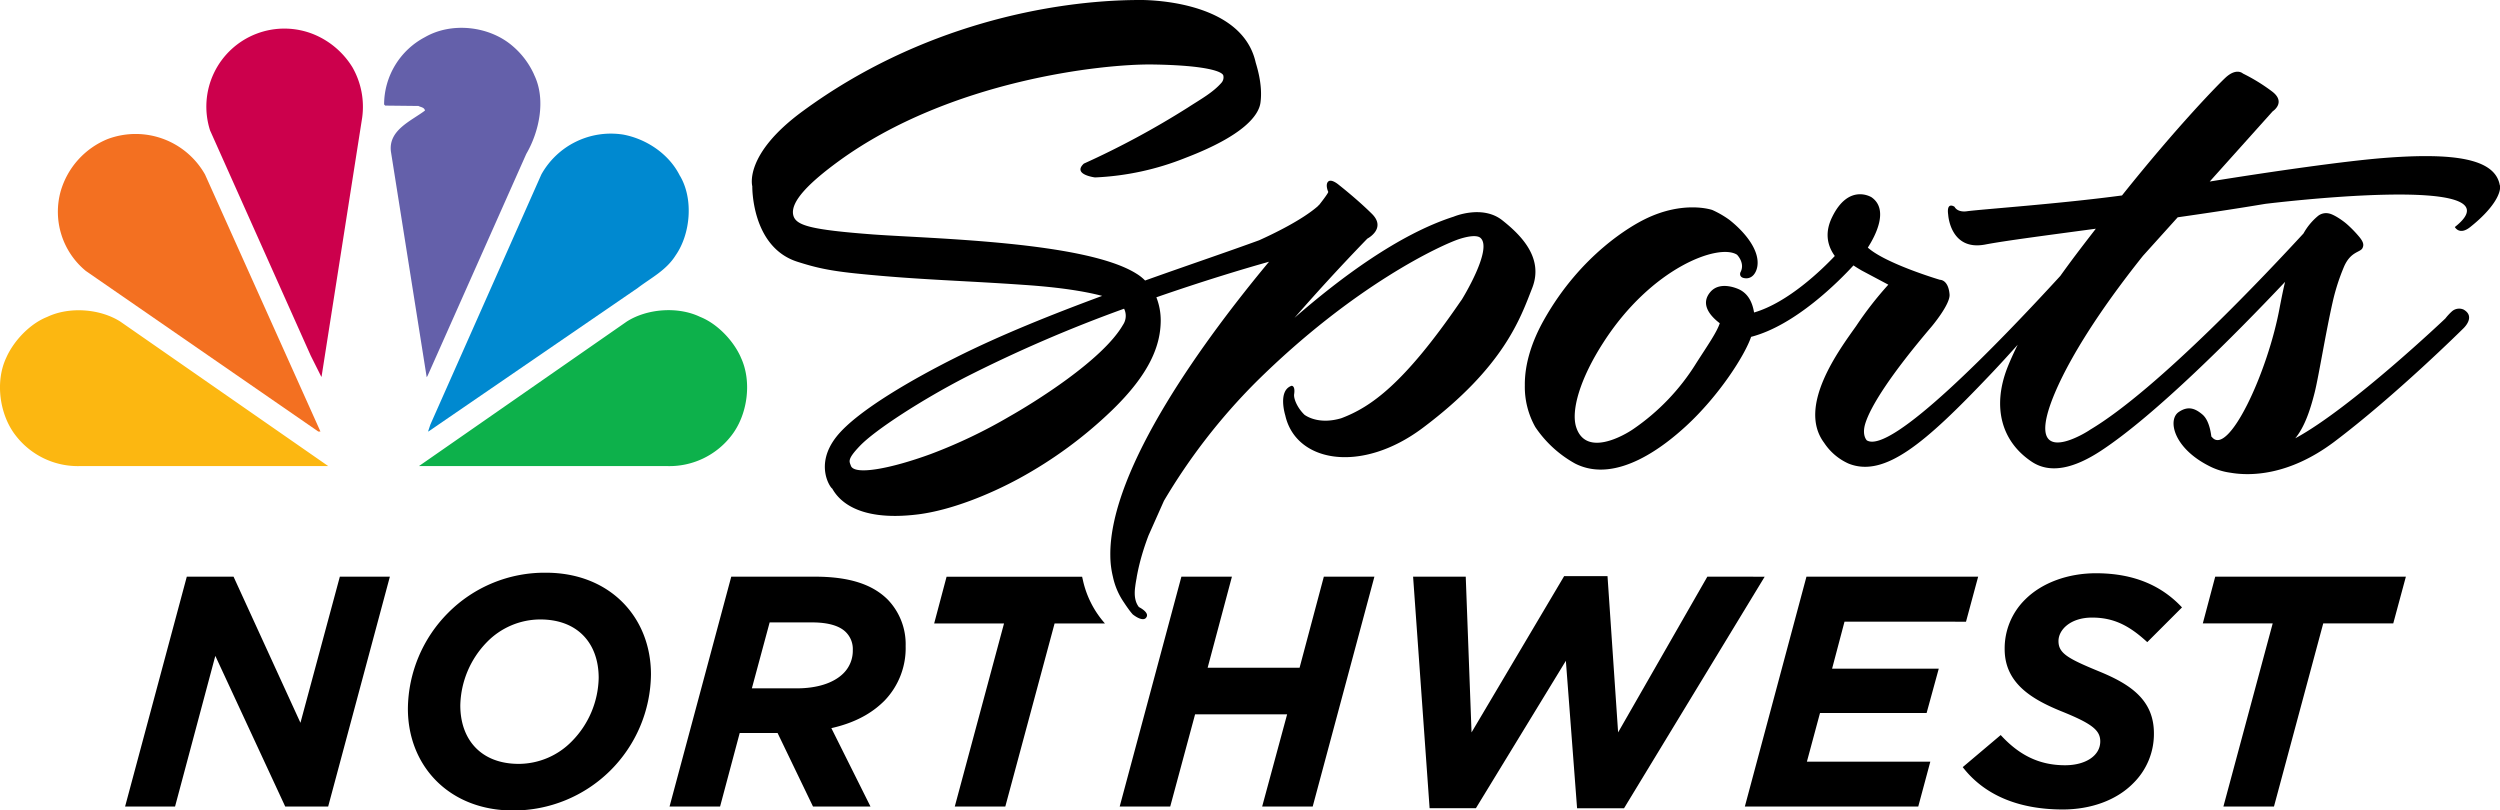
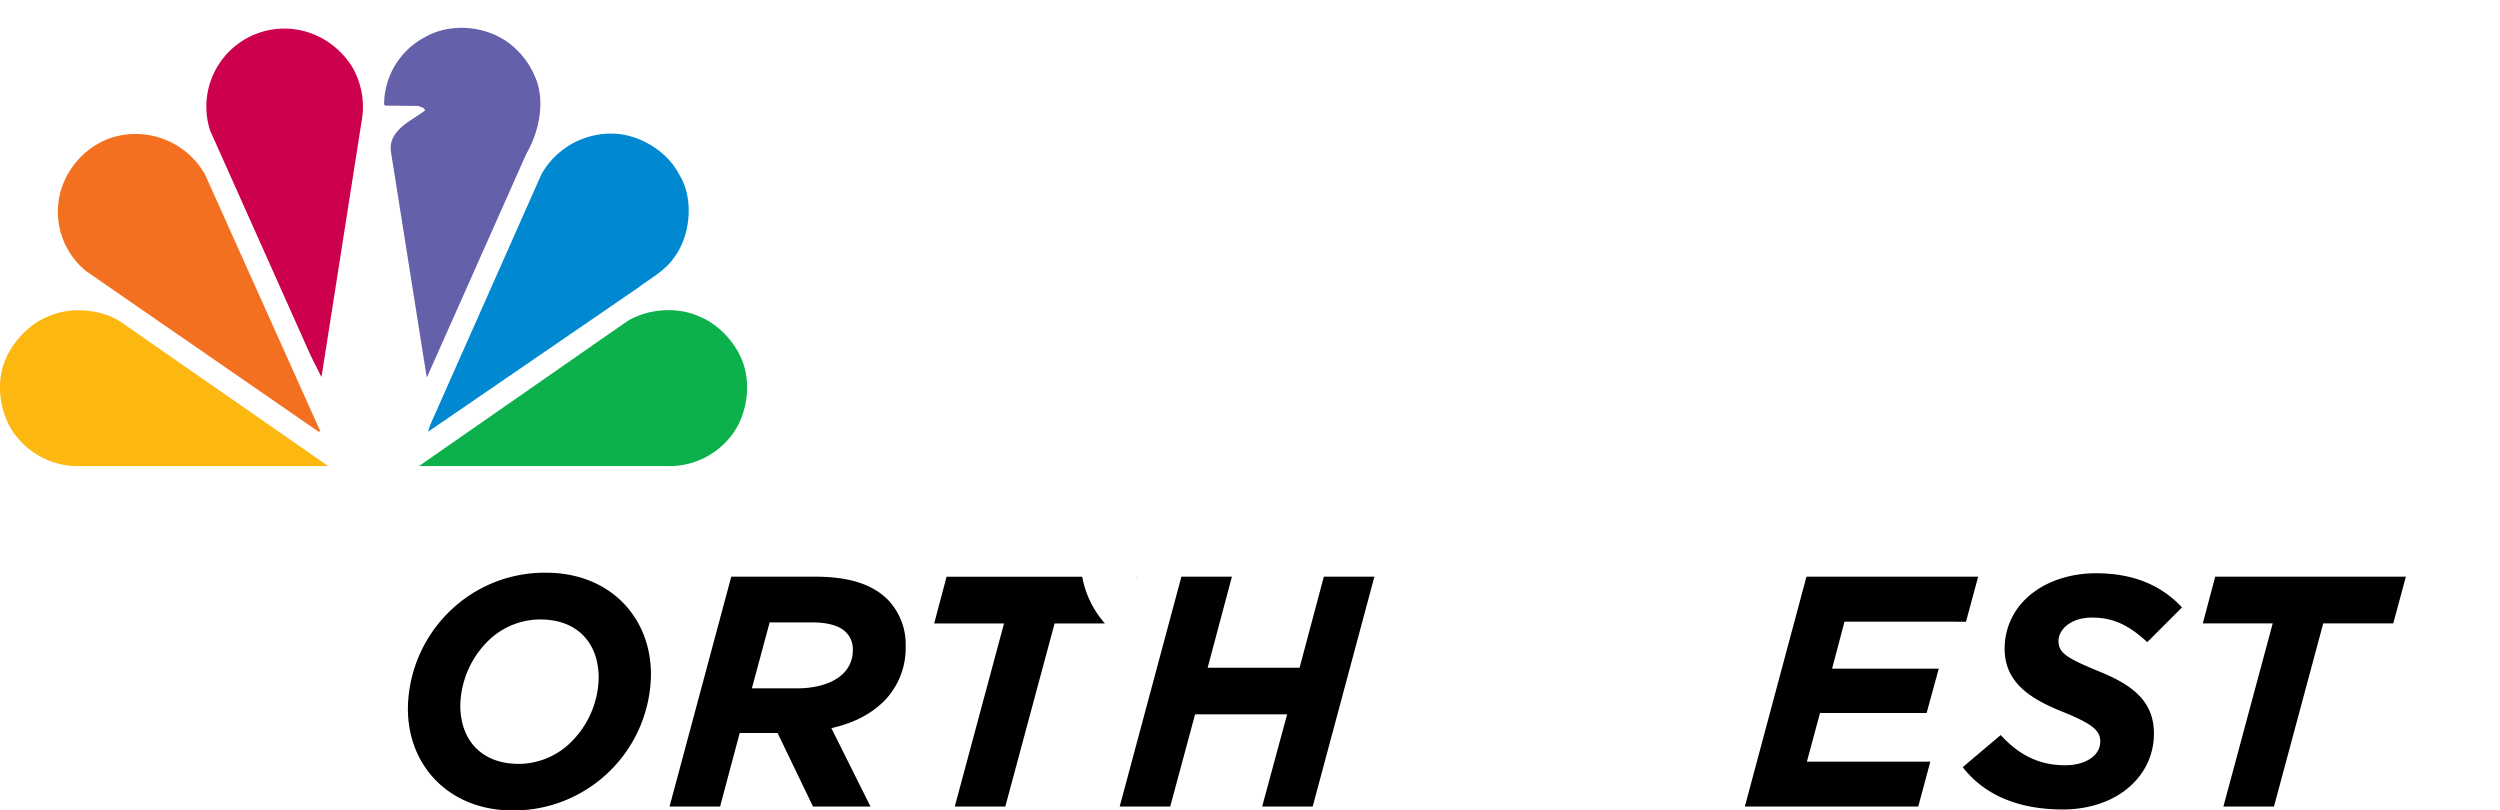
<svg xmlns="http://www.w3.org/2000/svg" viewBox="0 0 745.05 241.54">
  <defs>
    <style>.cls-1{fill:#6460aa;}.cls-2{fill:#cc004c;}.cls-3{fill:#0089d0;}.cls-4{fill:#f37021;}.cls-5{fill:#0db14b;}.cls-6{fill:#fcb711;}</style>
  </defs>
  <g id="Layer_2" data-name="Layer 2">
    <g id="Layer_1-2" data-name="Layer 1">
-       <path d="M101.28,171.86,89.54,215.41,69.6,171.86H55.67l-18.39,68.5H52.17l12-44.9L85,240.36h12.8l18.39-68.5Z" />
      <path d="M162.72,170.68a40.53,40.53,0,0,0-29.16,11.95,41,41,0,0,0-12,28.57c0,17.21,12.46,30.34,31.31,30.34A41,41,0,0,0,194,201C194,183.81,181.61,170.68,162.72,170.68Zm7.74,50.2a22.23,22.23,0,0,1-15.86,6.77c-11.24,0-17.42-7.23-17.42-17.42a27.8,27.8,0,0,1,7.95-18.89A22.26,22.26,0,0,1,161,184.61c11.28,0,17.42,7.23,17.42,17.42A27.66,27.66,0,0,1,170.46,220.88Z" />
      <path d="M269.9,192.52a19.14,19.14,0,0,0-5.31-13.8c-4.58-4.59-11.53-6.86-21.71-6.86H217.93l-18.39,68.5H214.6l5.85-21.92h11.28l10.56,21.92h17.13L247.76,217c8.63-1.94,13.21-5.56,15.86-8.21A22.55,22.55,0,0,0,269.9,192.52Zm-18.6,8.2c-3,2.95-8,4.42-13.81,4.42H224.07l5.3-19.65H242c4.79,0,8.12,1,10,2.82a7.11,7.11,0,0,1,2.15,5.47A9.45,9.45,0,0,1,251.3,200.72Z" />
      <path d="M322.75,173l-.26-1.13H282.1l-3.7,13.93h20.82l-14.68,54.57H299.6l14.69-54.57h15A28.7,28.7,0,0,1,322.75,173Zm16.07-1.13a2.61,2.61,0,0,0-.08.54l.12-.54Z" />
      <path d="M394.53,171.86,387.3,199H359.9l7.24-27.14H352.08l-18.39,68.5h15.06l7.41-27.48h27.43l-7.44,27.48h15.06l18.39-68.5Z" />
-       <path d="M508.82,171.86l-26.59,46.41-3.16-46.58H466.15l-27.6,46.58-1.73-46.41H421.13l4.92,69h13.8l26.81-43.93L470,240.87h14l41.91-69Z" />
      <path d="M585.91,185.28l3.62-13.42H538.36L520,240.36h51.68L575.27,227H538.49l3.91-14.52h31.77l3.62-13.21H546l3.7-14Z" />
      <path d="M625.47,200.05c-9.3-3.83-12-5.39-12-9,0-3.41,3.62-7,10-7,6.65,0,11.24,2.53,16.46,7.32l10.35-10.35c-5.77-6.18-13.89-10.18-25.63-10.18-8.41,0-16.16,2.86-21.12,7.83a20.42,20.42,0,0,0-6.1,14.77c0,10.09,7.95,14.89,16.83,18.51,9.21,3.7,11.66,5.68,11.66,9,0,4.29-4.42,7.11-10.48,7.11-7.83,0-13.8-3.12-19.19-9l-11.32,9.56c6.44,8.33,16.62,12.62,29.83,12.62,8.13,0,15.87-2.61,21-7.83a20.59,20.59,0,0,0,6.15-14.93C641.88,208.55,634.85,203.88,625.47,200.05Z" />
      <path d="M660.18,171.86l-3.7,13.93h20.83l-14.69,54.57h15.07l14.68-54.57h20.87L717,171.86Z" />
      <path class="cls-1" d="M159.16,22.25c3.63,7.36,1.54,17-2.32,23.62L127.4,112.06l-.24.34L116.51,45.22c-.85-6.46,6.07-9.18,10.14-12.27-.19-1-1.31-1-1.94-1.37l-9.91-.11-.33-.34a22.75,22.75,0,0,1,12.18-20.06c7.94-4.58,19.07-3.34,26,2.55a24.26,24.26,0,0,1,6.53,8.63Z" />
      <path class="cls-2" d="M105,20a23.69,23.69,0,0,1,2.93,15.1L95.87,112a.18.18,0,0,1-.13.25L92.61,106l-30-67.12A23.25,23.25,0,0,1,93.69,10.31,24.47,24.47,0,0,1,105,20Z" />
      <path class="cls-3" d="M202.63,52.37c4.1,6.9,3.19,17.33-1.3,23.76-2.81,4.47-7.41,6.74-11.26,9.68l-62.35,42.76h-.14l.69-2.07L161.33,52a23.72,23.72,0,0,1,24.35-11.9c6.85,1.26,13.69,5.71,16.95,12.31Z" />
      <path class="cls-4" d="M61.1,52l34.4,76.61h-.63L25.61,80.77A22.84,22.84,0,0,1,18.08,57a24,24,0,0,1,14-15.56A23.75,23.75,0,0,1,61.1,52Z" />
      <path class="cls-5" d="M220.75,106.46c3.44,7.21,2.06,17.24-2.84,23.44a23.3,23.3,0,0,1-19.14,9l-73.91,0,61.93-43.07c6-3.84,15.23-4.58,21.82-1.41,5.09,2,9.9,7,12.14,12Z" />
      <path class="cls-6" d="M1.93,106.46c-3.48,7.21-2.09,17.24,2.83,23.44a23.37,23.37,0,0,0,19.14,9l73.92,0L35.89,95.86c-6-3.84-15.2-4.58-21.83-1.41-5.08,2-9.87,7-12.13,12Z" />
-       <path d="M447.6,65.56c-5.94-4.58-14.35-1-14.35-1-16.16,5.17-33.62,18.09-47.47,30.17,6.36-7.28,13.51-15.15,21.71-23.61,0,0,5.81-3,1.35-7.41s-9.8-8.58-9.8-8.58-2.11-1.85-3.12-1.09-.25,2.82-.08,3.11S393.19,61,393.19,61a4,4,0,0,0-.46.46c-4.72,4.12-13.18,8.21-17.47,10.14-9.3,3.41-21.16,7.41-34,12a13.2,13.2,0,0,0-2.61-2.06c-15.23-9.55-60.84-10.39-78.35-11.66-18.93-1.43-23.18-2.69-23.9-5.8-.92-4.08,5.05-9.85,13.59-16.08,33.12-24.11,78.78-29,93.59-28.78,16.24.25,20.79,2.15,21,3.32a2.44,2.44,0,0,1-.51,2.07c-2.61,3-6.18,4.92-10.06,7.44a253,253,0,0,1-31,16.71c-3.53,3.28,3.33,4.12,3.33,4.12a81.77,81.77,0,0,0,27-5.85c17.59-6.73,21.8-12.79,22.3-16.41.8-5.72-1.39-11.65-1.47-12.2C369.67-.75,339.37,0,339.37,0,313.24.09,274.06,7.58,239.3,33.08c-17.8,13-15.1,22.43-15.1,22.43S223.86,73.6,237.62,78c5.55,1.77,9.59,2.73,18.68,3.62,17.59,1.77,30.64,2,48.86,3.28,10.73.72,18.22,1.94,23.31,3.28-14.94,5.52-30.3,11.66-43.68,18.39-11.7,5.85-29.2,15.65-35.47,23.52-6.78,8.55-1.68,15.49-1.31,15.49,1.39,2.44,6.4,10.14,25.71,7.7,9.77-1.26,21.17-5.89,30-10.69a128.21,128.21,0,0,0,27.64-20.28c11.32-10.94,14.52-19.4,14.56-26.76a18.87,18.87,0,0,0-1.3-6.95c13.67-4.75,25.62-8.37,33.58-10.6-18.52,22.26-47.64,61.48-47.3,87.57a27.12,27.12,0,0,0,.76,6.27A21.22,21.22,0,0,0,335,179.6s.51.8,1.27,1.85a18.94,18.94,0,0,0,1.3,1.64s2.74,2.27,3.91,1.1c.05-.05.09-.13.13-.17a1.08,1.08,0,0,0,.17-1c-.38-1.14-2.36-2.1-2.36-2.1-.92-1.18-1.55-3-1.09-6.19.08-.67.21-1.47.38-2.36a2.61,2.61,0,0,1,.08-.54,64.26,64.26,0,0,1,1.56-6.53c.5-1.72,1.13-3.61,1.93-5.72l4.59-10.31,0,0A178.92,178.92,0,0,1,374.17,114C403.5,84.92,429.67,72.93,435,71.2c3.87-1.22,5.59-.88,6.22-.29,3.75,3.32-5.55,18.34-5.55,18.34-.17.26-.34.47-.51.72-16.79,24.49-26.63,31.35-35.43,34.67-6.1,1.81-9.8-.21-10.94-1-2.1-2-3.32-4.8-3.11-6.19.38-2.57-.76-2.48-.76-2.48-4.21,1.43-1.89,8.79-1.89,8.79,3.11,14,22.55,17.55,40.94,3.79,24.32-18.22,29.16-32.82,32.65-41.7S453.49,70.19,447.6,65.56ZM334.66,96.83c-6.11,10.6-26.85,23.35-33.79,27.27a152.06,152.06,0,0,1-23.53,11.23c-12,4.38-22.76,6.4-23.77,3.45-.42-1.26-1.22-1.81,2.69-5.89,4.59-4.8,18.56-13.8,31.52-20.49A416.71,416.71,0,0,1,335,92,4.8,4.8,0,0,1,334.66,96.83Z" />
-       <path d="M745,55.28c-1.34-8-13.5-9.88-34.82-8.18-11.27.9-32.55,3.92-51.64,7l18.77-20.93s4.07-2.63-.12-5.86a54.31,54.31,0,0,0-8.76-5.4s-1.87-1.8-5.14,1.19c-1.91,1.76-14,14-30.89,35.15-18.85,2.51-40.52,4-46.1,4.69,0,0-2.76.57-3.82-1.32,0,0-2.45-1.7-1.88,2.38,0,0,.6,10.85,11,8.88,5.92-1.13,18-2.7,33-4.72-2.55,3.31-6.44,8.27-10.59,14.08-18.75,20.45-50.53,53.32-57.65,49,0,0-1.55-1.44-.47-5,1.61-5.22,7.65-14.69,19.76-28.91,0,0,5.59-6.63,5.36-9.56-.36-4.49-2.86-4.38-2.86-4.38s-16.12-4.78-21.5-9.6c2.25-3.51,6.38-11.33,1.11-15,0,0-6.77-4.3-11.74,5.9-2,4.06-1.82,8,.79,11.6-3.69,3.91-13.9,13.89-24.06,16.84-.58-3.55-2.09-5.71-4.35-6.84,0,0-5.59-2.82-8.64.69s-.34,7,2.77,9.35c-.93,2.77-3.49,6.4-7.08,12a65.68,65.68,0,0,1-18.7,19.54c-2.76,1.9-14.07,8.42-17-.52-1.62-4.92,1.09-14.44,8.07-25.26,14.34-22.34,34.41-29.66,39.84-26.18,0,0,2.55,2.52,1,5.3,0,0-.58,1.54,1.48,1.72s3.22-1.6,3.56-3.41c.85-4.72-3.43-10.14-8.31-14a28.85,28.85,0,0,0-5.09-2.94s-8.54-3-20.19,2.79c-3.58,1.77-18.86,10.19-30,30-3.53,6.27-5.75,13-5.68,19.47a24.41,24.41,0,0,0,3.13,12.44,34.31,34.31,0,0,0,11.82,10.85c12.53,6.41,27.21-5.78,32.93-11,10.08-9.22,17.78-21.43,19.55-26.74,13.2-3.42,26.24-16.64,30.51-21.29.77.52,1.56,1,2.47,1.53l7.92,4.21a105.43,105.43,0,0,0-9.59,12.32c-5.08,7.16-17.66,24-9.53,34.82a17,17,0,0,0,7.32,6.2c10.75,4.26,22.92-6.3,41.76-26.1,3-3.14,5.85-6.27,8.59-9.33-1.17,2.36-2.25,4.73-3.14,7-4.39,11.45-1.84,21.76,7.37,27.88,5.47,3.62,12.57,2,20.69-3.36C642.33,123.68,666,99.87,681,84c-.54,2.17-1,4.55-1.53,7.22-3.56,19.87-15.63,45.43-20.38,38.89-.09,1-.15-4.42-2.74-6.59-2.36-2-4.41-2.49-7-.76-3.41,2.24-1.71,10.6,8.79,16a19.37,19.37,0,0,0,6.52,2.11c5.72,1,17.28,1.06,30.92-9.15C714,117.84,734,98,734,98s4-3.54.22-5.73a3.25,3.25,0,0,0-3.58.6,16.85,16.85,0,0,0-1.89,2.06c.27-.27-28,26.66-44.71,35.69,2.7-3.31,4.38-8.09,5.8-13.74,1.18-4.75,3.23-17.56,5.37-27a62.24,62.24,0,0,1,3.36-10.42c2-4.58,4.85-4.2,5.5-5.53.46-.94.29-1.8-.93-3.3A35.13,35.13,0,0,0,699.65,67c-1.33-1.22-4.1-3.1-5.57-3.38a3.86,3.86,0,0,0-3.21.69,18.26,18.26,0,0,0-4.38,5.26c-10.13,11-43.34,46.48-63.67,58.54,1.1-.65-16.5,11.24-12.77-4.22,1.7-7,8.76-22.79,28.6-47.65L649,64.76c8.47-1.21,17.28-2.53,26.06-4,0,0,77.52-9.61,56.53,6.9,0,0,1.35,2.6,4.59,0,6.74-5.35,9.27-10,8.87-12.46Z" />
    </g>
  </g>
</svg>